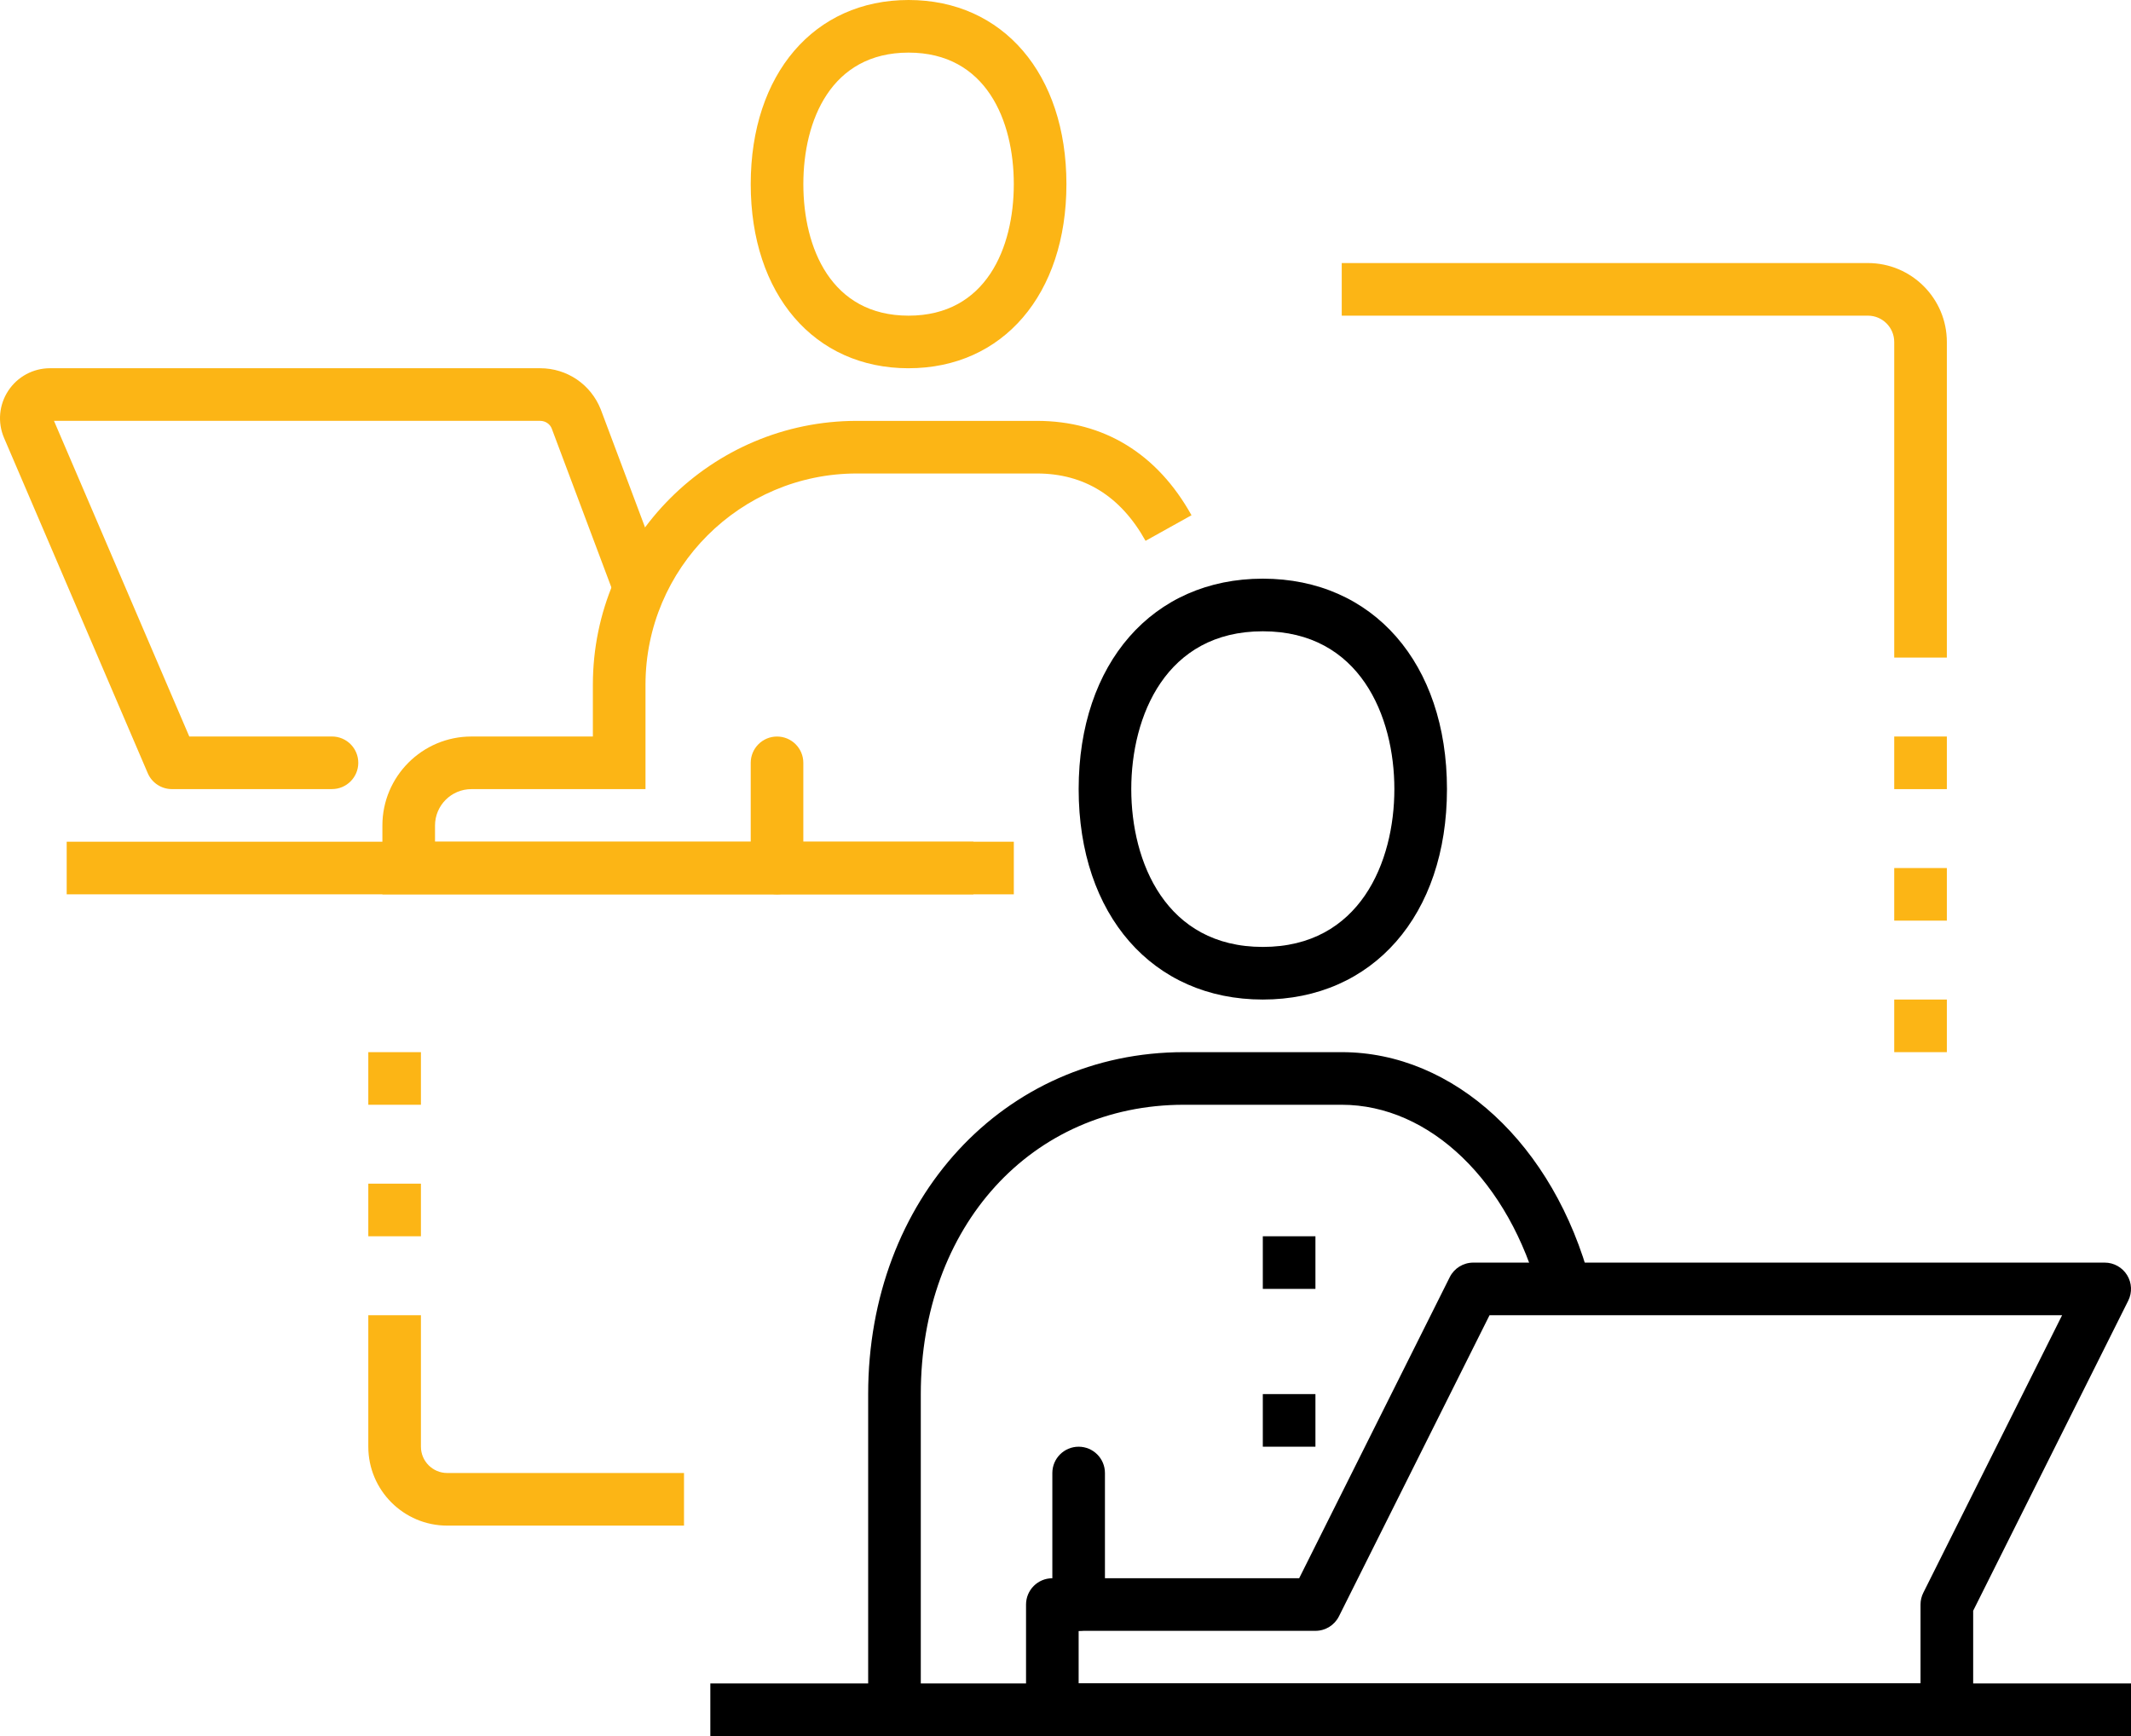
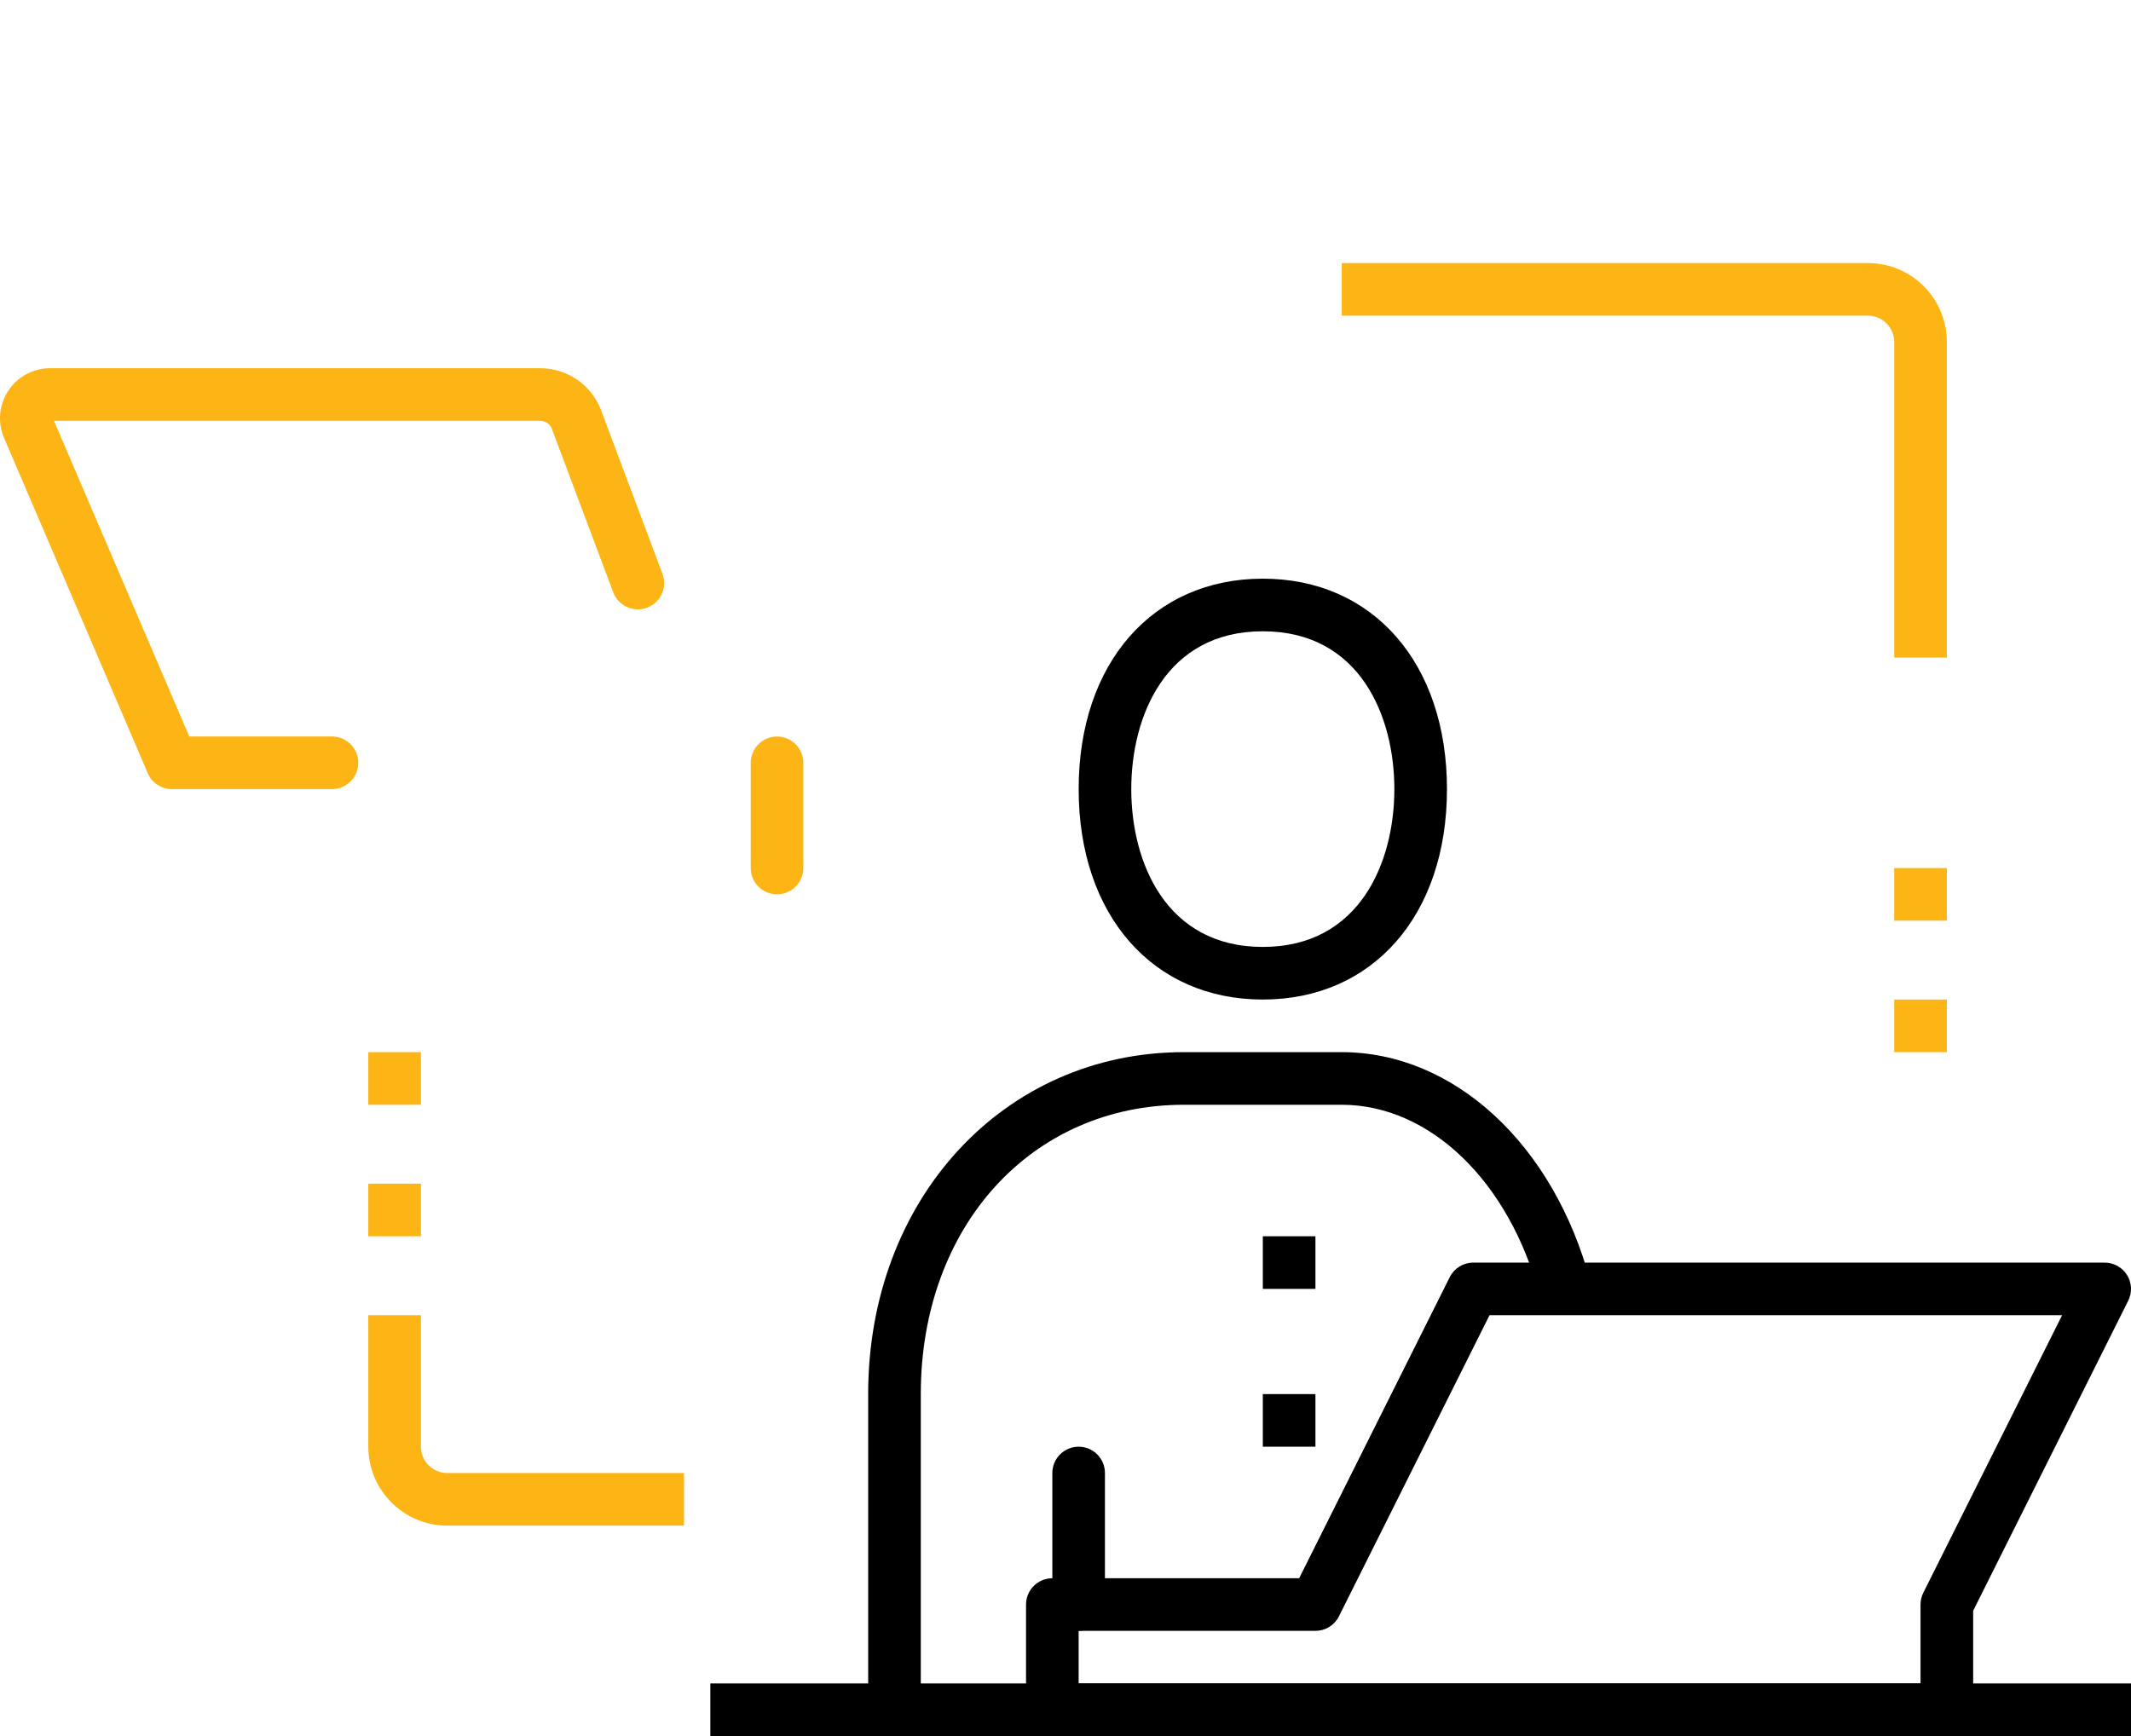
<svg xmlns="http://www.w3.org/2000/svg" id="Layer_2" data-name="Layer 2" viewBox="0 0 1080 880.01">
  <defs>
    <style>      .cls-1 {        fill: #fcb515;      }      .cls-1, .cls-2 {        stroke-width: 0px;      }      .cls-2 {        fill: #000;      }    </style>
  </defs>
  <g id="Layer_1-2" data-name="Layer 1">
    <g>
      <path class="cls-1" d="M986.67,333.34h-26.67v-160c0-7.35-5.98-13.33-13.33-13.33h-266.67v-26.67h266.67c22.06,0,40,17.94,40,40v160Z" />
-       <rect class="cls-1" x="960" y="373.34" width="26.67" height="26.67" />
      <rect class="cls-1" x="960" y="440.01" width="26.67" height="26.66" />
      <rect class="cls-1" x="960" y="506.67" width="26.67" height="26.67" />
      <path class="cls-2" d="M466.66,866.67h-26.67v-160c0-98.82,68.78-173.33,160-173.33h80c56.94,0,107.6,46.86,126.07,116.6l-25.78,6.82c-15.32-57.87-55.63-96.75-100.29-96.75h-80c-77.26,0-133.33,61.68-133.33,146.67v160Z" />
      <path class="cls-2" d="M640,506.67c-55.83,0-93.33-42.86-93.33-106.67s37.51-106.67,93.33-106.67,93.33,42.86,93.33,106.67-37.51,106.67-93.33,106.67ZM640,320c-49.21,0-66.67,43.09-66.67,80s17.46,80,66.67,80,66.67-43.09,66.67-80-17.46-80-66.67-80Z" />
      <g>
        <rect class="cls-2" x="640" y="626.67" width="26.67" height="26.67" />
        <rect class="cls-2" x="640" y="706.67" width="26.67" height="26.67" />
      </g>
      <rect class="cls-2" x="360" y="853.34" width="720" height="26.67" />
      <path class="cls-2" d="M986.67,880.01h-453.34c-7.36,0-13.33-5.97-13.33-13.33v-53.33c0-7.36,5.97-13.33,13.33-13.33h125.09l76.32-152.63c2.26-4.52,6.87-7.37,11.93-7.37h320c4.62,0,8.91,2.4,11.34,6.32,2.43,3.93,2.65,8.84.59,12.98l-78.59,157.18v50.19c0,7.36-5.97,13.33-13.33,13.33ZM546.66,853.34h426.67v-40c0-2.07.48-4.11,1.41-5.96l70.35-140.7h-290.18l-76.32,152.63c-2.26,4.52-6.87,7.37-11.93,7.37h-120v26.67Z" />
      <path class="cls-2" d="M546.66,826.67c-7.36,0-13.33-5.97-13.33-13.33v-66.67c0-7.36,5.97-13.33,13.33-13.33s13.33,5.97,13.33,13.33v66.67c0,7.36-5.97,13.33-13.33,13.33Z" />
      <g>
-         <rect class="cls-1" x="33.8" y="426.67" width="459.53" height="26.67" />
-         <path class="cls-1" d="M460.47,186.67c-47.85,0-80-37.51-80-93.33S412.62,0,460.47,0s80,37.51,80,93.33-32.15,93.33-80,93.33ZM460.47,26.67c-39.32,0-53.33,34.44-53.33,66.67s14.01,66.67,53.33,66.67,53.33-34.44,53.33-66.67-14.01-66.67-53.33-66.67Z" />
        <path class="cls-1" d="M168.24,400h-81.11c-5.33,0-10.16-3.18-12.25-8.08L2.06,221.99c-3.37-7.86-2.57-16.81,2.14-23.94,4.7-7.13,12.6-11.39,21.15-11.39h248.4c13.64,0,25.7,8.2,30.72,20.88l31.27,83.32c2.59,6.89-.9,14.58-7.79,17.17-6.89,2.59-14.58-.9-17.17-7.79l-31.19-83.1c-.89-2.23-3.21-3.81-5.84-3.81H27.36l68.57,160h72.32c7.36,0,13.33,5.97,13.33,13.33s-5.97,13.33-13.33,13.33Z" />
-         <path class="cls-1" d="M513.8,453.34H193.8v-34.9c0-24.87,20.23-45.1,45.1-45.1h61.57v-26.23c0-73.76,60.01-133.77,133.78-133.77h91.23c33.85,0,60.96,16.54,78.38,47.84l-23.29,12.97c-12.61-22.66-31.15-34.14-55.09-34.14h-91.23c-59.06,0-107.11,48.05-107.11,107.1v52.9h-88.24c-10.16,0-18.43,8.27-18.43,18.43v8.24h293.34v26.67Z" />
        <path class="cls-1" d="M393.8,453.34c-7.36,0-13.33-5.97-13.33-13.33v-53.33c0-7.36,5.97-13.33,13.33-13.33s13.33,5.97,13.33,13.33v53.33c0,7.36-5.97,13.33-13.33,13.33Z" />
      </g>
      <path class="cls-1" d="M346.66,773.34h-120c-22.06,0-40-17.94-40-40v-66.66h26.67v66.66c0,7.35,5.98,13.33,13.33,13.33h120v26.67Z" />
      <rect class="cls-1" x="186.66" y="600" width="26.67" height="26.67" />
      <rect class="cls-1" x="186.66" y="533.34" width="26.67" height="26.67" />
    </g>
  </g>
</svg>